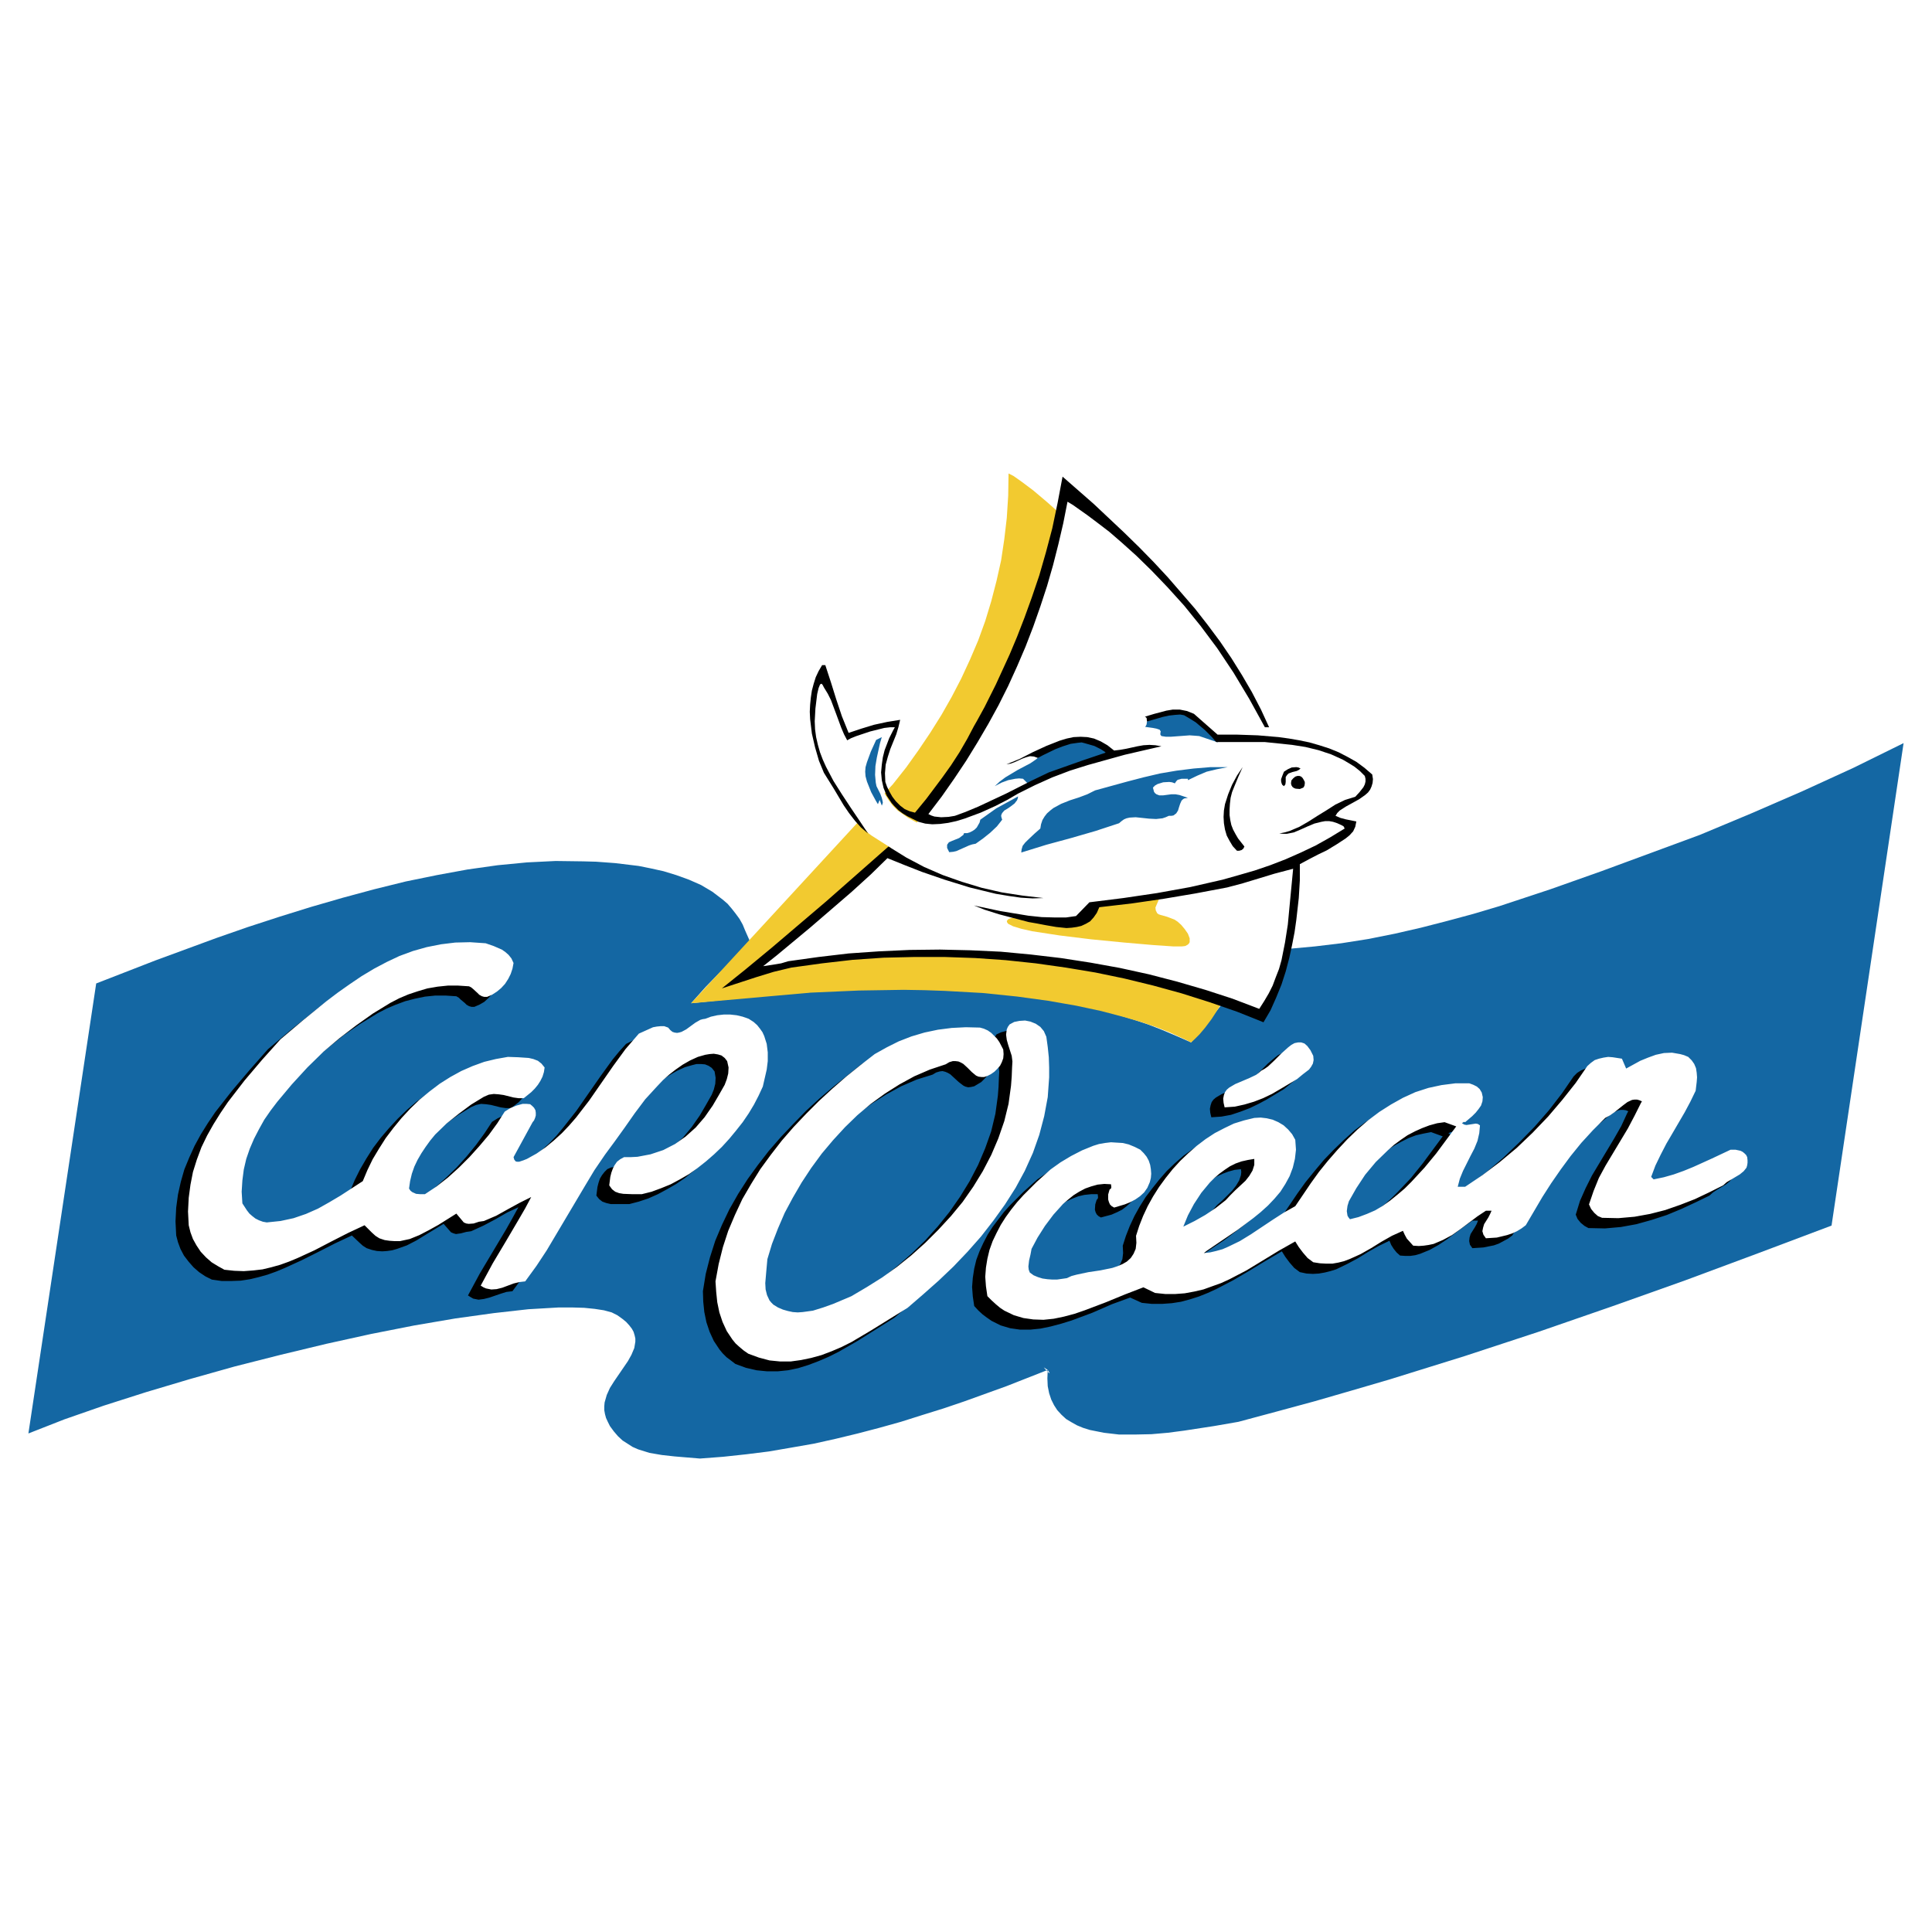
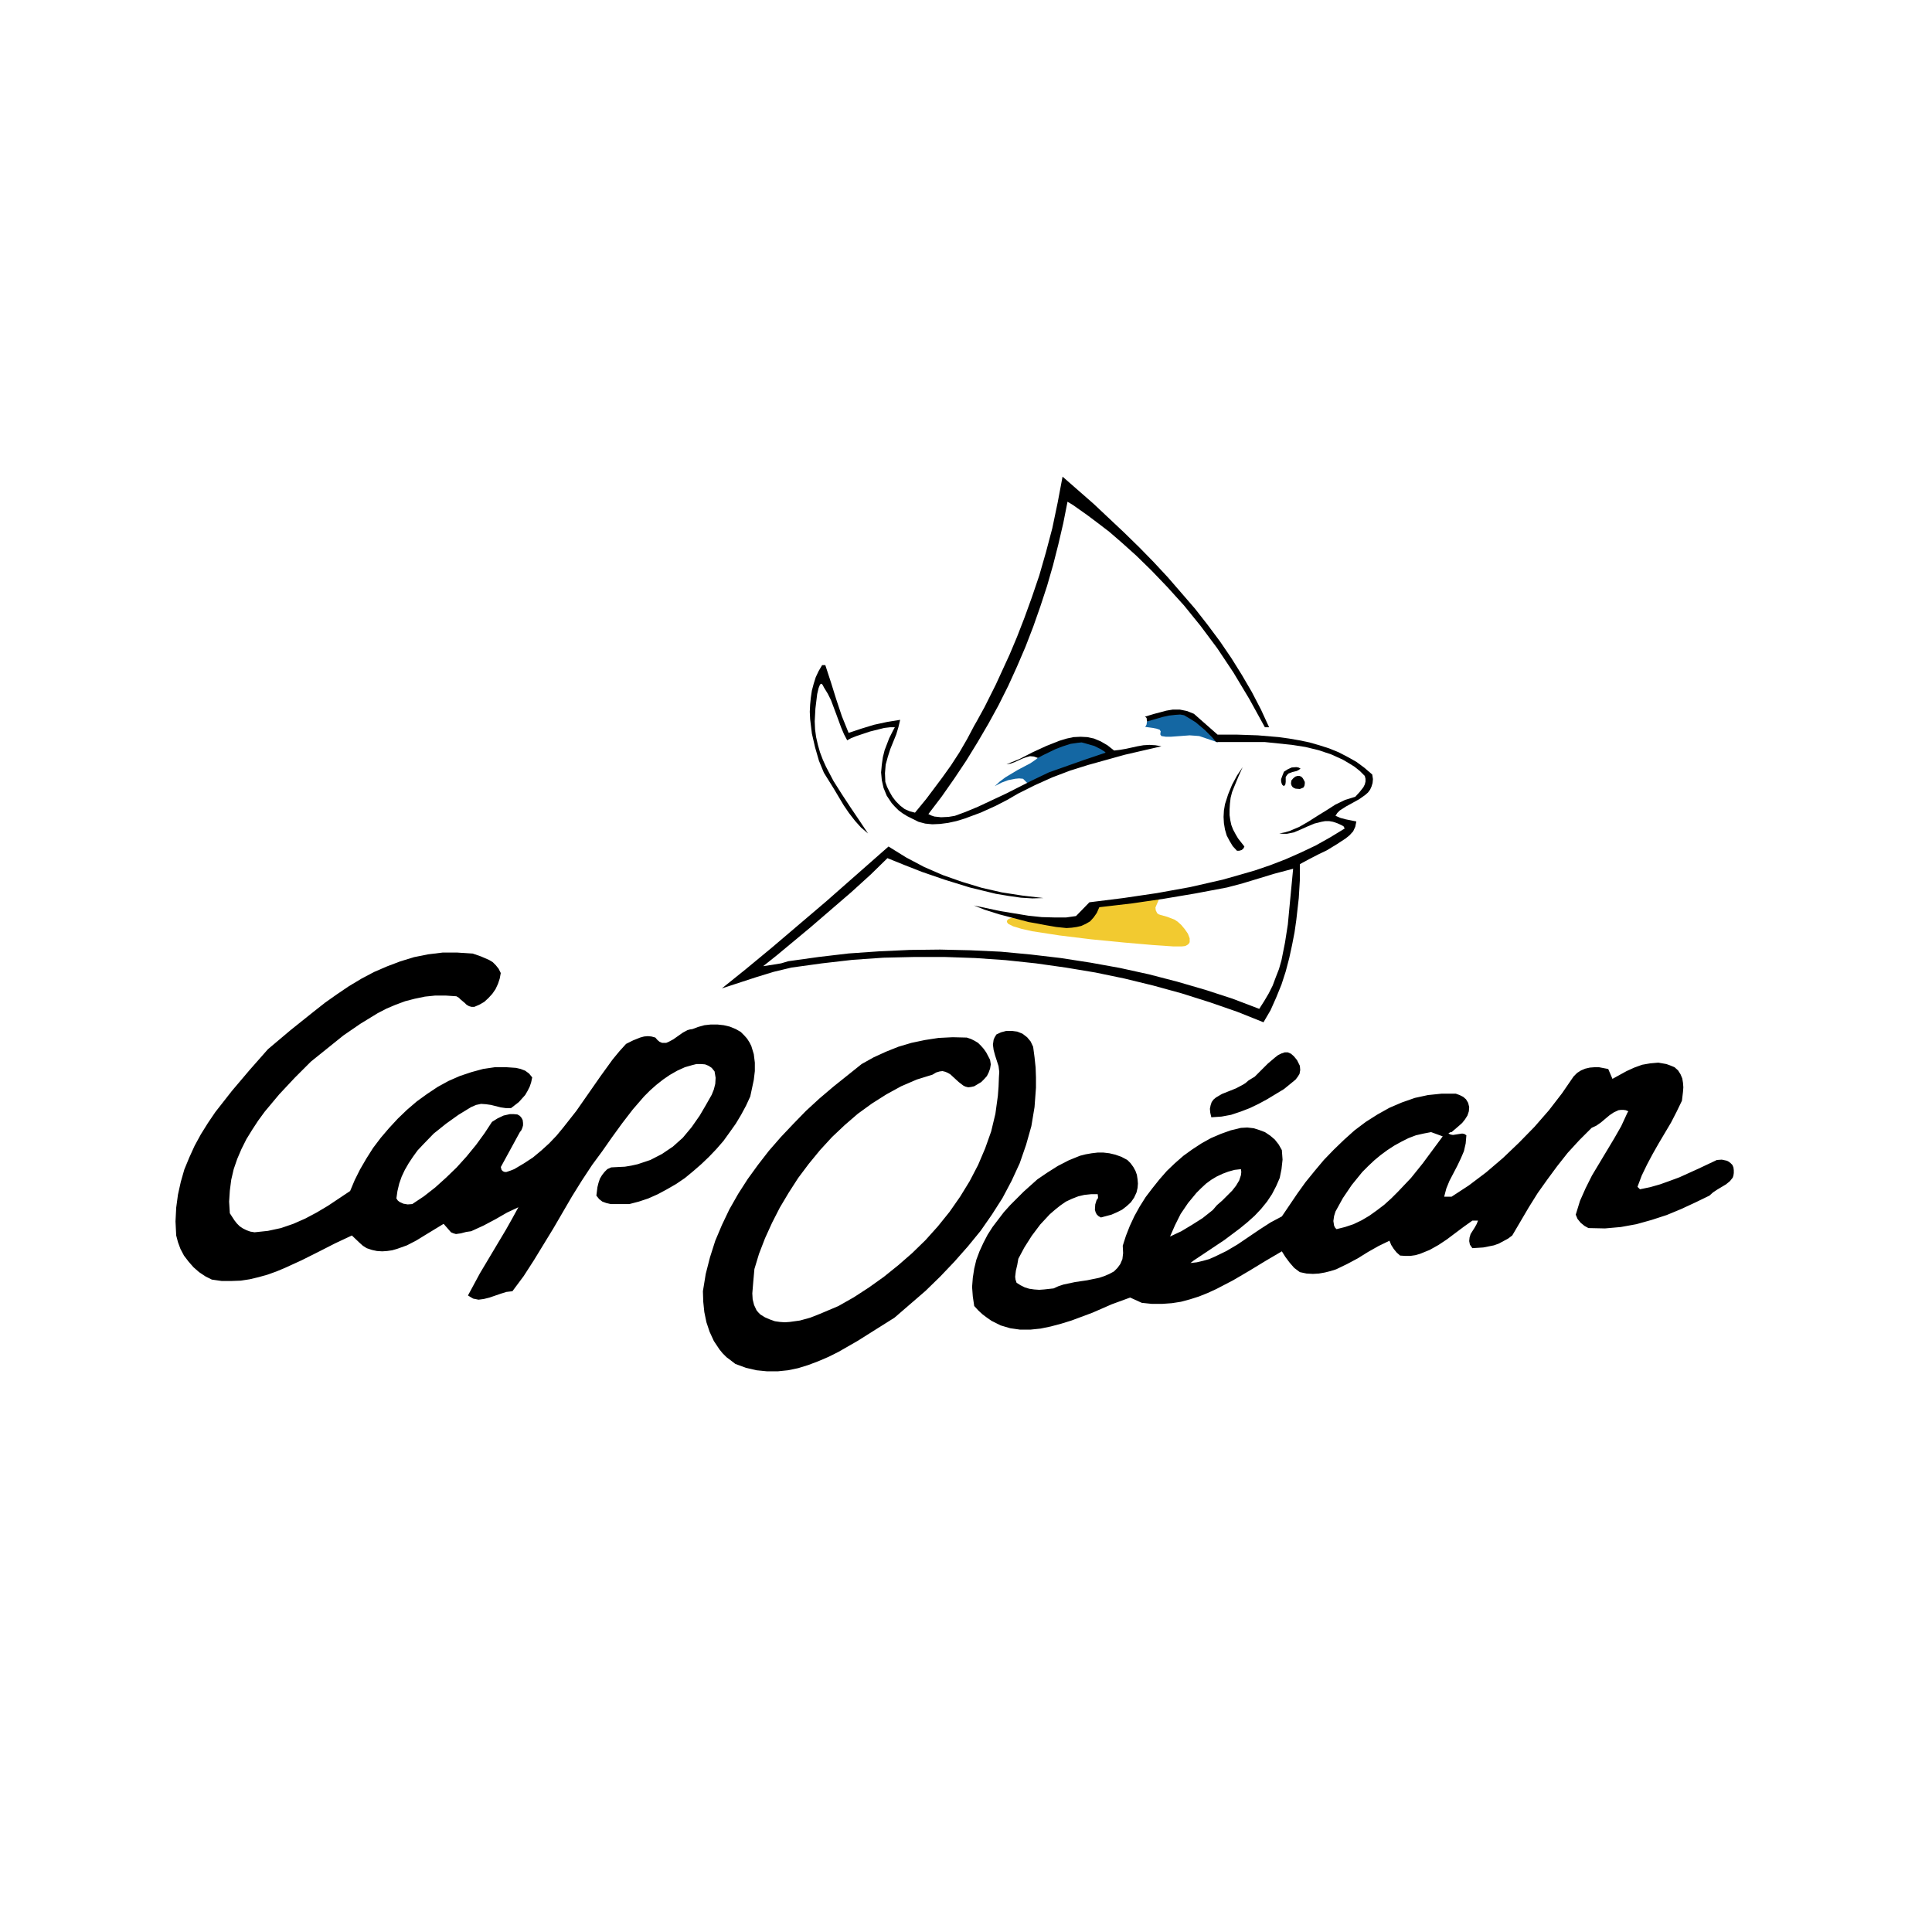
<svg xmlns="http://www.w3.org/2000/svg" width="2500" height="2500" viewBox="0 0 192.756 192.756">
  <g fill-rule="evenodd" clip-rule="evenodd">
    <path fill="#fff" d="M0 0h192.756v192.756H0V0z" />
-     <path fill="#1467a3" d="M182.734 122.277l-7.291 2.746-7.293 2.712-7.326 2.606-7.328 2.536-7.396 2.43-7.469 2.324-3.733 1.092-3.769 1.09-3.77 1.022-3.804 1.021-2.43.422-2.994.458-1.621.211-1.621.142-1.655.035h-1.586l-1.513-.177-1.41-.281-.67-.211-.598-.247-.564-.316-.528-.318-.459-.423-.422-.458-.318-.492-.281-.563-.211-.634-.141-.704-.035-.776.035-.844-.318-.211-.07-.035.248.281.281.281h.035v-.035l-.176-.281-4.121 1.62-4.193 1.513-2.078.705-2.149.669-2.114.669-2.148.599-2.149.563-2.184.528-2.219.493-2.22.388-2.254.387-2.254.282-2.29.246-2.325.177-2.536-.212-1.268-.141-1.233-.211-1.128-.352-.563-.247-.493-.317-.493-.316-.458-.423-.423-.493-.388-.529-.211-.422-.177-.387-.105-.388-.07-.388v-.386l.035-.388.211-.739.317-.704.423-.669.916-1.338.458-.67.352-.633.282-.67.106-.634v-.316l-.071-.317-.106-.352-.176-.317-.246-.318-.317-.351-.388-.317-.493-.352-.564-.283-.775-.21-.916-.141-1.056-.106-1.198-.035h-1.338l-3.03.176-3.452.388-3.805.528-4.121.703-4.297.846-4.475.986-4.544 1.092-4.579 1.161-4.509 1.269-4.368 1.302-4.192 1.338-3.945 1.373-3.594 1.409 6.764-44.897 5.883-2.288 6.129-2.254 3.135-1.092 3.135-1.021 3.171-.986 3.17-.916 3.135-.845 3.136-.775 3.099-.633 3.065-.563 2.994-.423 2.924-.282 2.853-.141 2.748.036 1.304.035 1.901.141 2.326.281 1.232.247 1.269.281 1.268.388 1.268.458 1.198.528 1.127.669 1.021.775.494.422.422.493.388.493.387.528.317.564.247.598.529 1.197-3.101 3.028-1.373 1.41-1.444 1.62 6.446-.67 3.205-.281 3.241-.212 3.206-.176 3.205-.141h3.206l3.205.071 3.136.175 3.134.283 3.1.421 3.065.565 2.994.703 2.959.881 1.48.493 1.443.564 1.411.598 1.443.634 2.994-3.697h.635l.67.07.668.176.599.176.987.352.351.176.951-1.761.741-1.654.599-1.585.492-1.585 2.678-.246 2.643-.317 2.676-.422 2.642-.529 2.608-.598 2.605-.67 2.607-.703 2.608-.775 5.107-1.691 5.073-1.796 9.828-3.626 5.142-2.149 5.108-2.218 5.074-2.324 5.002-2.465-7.188 48.136z" />
    <path d="M49.962 97.076l-.105.563-.176.528-.246.527-.317.458-.387.423-.422.387-.493.281-.493.211h-.281l-.247-.07-.246-.141-.176-.176-.422-.352-.176-.176-.247-.142-1.056-.07h-1.056l-1.021.105-1.021.212-.95.246-.951.352-.915.388-.88.457-1.725 1.056-1.69 1.162-1.619 1.303-1.619 1.302-1.619 1.619-1.549 1.654-1.443 1.725-.669.915-.598.916-.563.915-.493.985-.422.985-.352 1.021-.246 1.057-.141 1.091-.071 1.091.071 1.162.457.704.247.316.282.281.316.212.353.176.387.141.423.07 1.337-.141 1.303-.281 1.232-.423 1.197-.528 1.126-.598 1.126-.669 2.217-1.479.458-1.091.528-1.057.634-1.091.669-1.056.774-1.021.81-.949.88-.951.915-.88.986-.845 1.021-.739 1.056-.704 1.091-.598 1.126-.493 1.162-.388 1.162-.316 1.196-.176h1.057l1.021.07.458.105.458.176.387.282.317.387-.105.493-.141.422-.211.423-.246.422-.317.353-.317.352-.774.599h-.527l-.493-.07-.986-.247-.493-.07-.492-.035-.493.105-.493.212-1.267.774-1.232.88-1.232.985-1.091 1.127-.528.562-.458.634-.422.634-.387.668-.316.669-.247.704-.176.739-.106.739.141.211.176.141.387.176.422.071.458-.035 1.162-.774 1.126-.881 1.091-.984 1.056-1.021.986-1.091.95-1.161.845-1.162.739-1.127.563-.352.599-.281.633-.141h.352l.387.035.247.141.176.211.105.211.035.282v.246l-.07.246-.105.247-.141.176-1.901 3.484.07.281.141.142.176.07h.176l.422-.142.353-.141.95-.562.916-.599.845-.704.774-.704.739-.774.669-.81 1.302-1.654 2.429-3.484 1.197-1.654.668-.81.669-.739.704-.352.704-.282.387-.105.387-.035.352.035.387.105.211.246.211.177.247.105h.422l.247-.105.458-.247.95-.668.458-.246.246-.071.247-.035.563-.211.634-.176.634-.07h.668l.633.07.599.141.599.246.493.282.352.352.281.316.247.388.176.352.246.81.105.845v.845l-.105.881-.352 1.654-.422.914-.493.916-.528.88-.599.845-.634.88-.704.81-.739.774-.774.739-.81.704-.81.669-.88.598-.915.528-.916.493-.95.422-.95.316-.95.247H60.944l-.458-.106-.387-.141-.317-.246-.282-.352.106-.846.105-.422.141-.422.211-.353.247-.316.281-.282.387-.176.669-.035.704-.035.634-.105.634-.141 1.267-.423 1.162-.599 1.091-.738.985-.881.88-1.056.81-1.161.598-1.021.599-1.056.211-.527.141-.563.035-.599-.105-.634-.281-.352-.317-.211-.352-.141-.422-.035h-.422l-.422.105-.739.211-.774.352-.739.423-.669.458-.669.527-.634.563-.598.599-1.126 1.302-1.056 1.373-1.021 1.407-.986 1.408-.986 1.338-1.021 1.549-.986 1.584-1.865 3.203-1.936 3.168-1.021 1.584-1.126 1.513-.599.071-.563.176-1.126.387-.563.141-.528.07-.528-.105-.246-.141-.282-.176 1.197-2.218 1.302-2.183 1.302-2.182.634-1.127.598-1.091-1.126.528-1.161.668-1.197.634-1.232.563-.493.07-.528.141-.493.07-.247-.07-.246-.103-.739-.845-1.795 1.091-.916.563-.951.493-.985.352-.493.141-.493.07-.493.035-.527-.035-.493-.105-.528-.176-.387-.246-.352-.317-.739-.704-1.654.775-1.654.844-1.689.846-1.689.773-.845.353-.88.316-.88.247-.879.211-.916.141-.95.035h-.95l-.986-.141-.633-.316-.634-.423-.563-.493-.492-.562-.458-.599-.352-.669-.247-.669-.176-.669-.07-1.407.07-1.373.176-1.302.282-1.268.352-1.232.493-1.196.528-1.161.633-1.162.704-1.126.739-1.091 1.654-2.112 1.76-2.077 1.83-2.076 2.253-1.9 2.288-1.831 1.162-.915 1.197-.845 1.197-.81 1.232-.739 1.267-.669 1.302-.562 1.302-.493 1.373-.422 1.408-.282 1.443-.176h1.478l1.549.105.81.282.81.352.352.211.317.317.281.352.208.42zm79.726 9.258l.035.422-.07.388-.176.281-.213.282-.598.492-.562.457-1.689 1.021-.846.457-.879.423-.916.352-.951.317-.949.176-1.021.07-.105-.457-.035-.388.07-.353.105-.316.176-.246.248-.211.598-.353 1.408-.563.668-.352.281-.176.283-.246.281-.177.352-.211.633-.634.67-.668.703-.599.316-.247.354-.176.316-.105h.316l.316.141.281.246.318.388.282.565zm-26.612-1.9l.141 1.056.107 1.021.035.985v1.021l-.143 1.937-.316 1.9-.527 1.866-.633 1.83-.811 1.76-.914 1.725-1.057 1.654-1.127 1.619-1.267 1.549-1.337 1.514-1.408 1.479-1.479 1.442-1.549 1.338-1.549 1.337-3.695 2.324-1.901 1.091-.985.492-.985.423-1.021.387-1.021.317-1.021.211-1.021.105h-1.056l-1.057-.105-1.056-.246-1.056-.388-.458-.352-.422-.317-.388-.387-.316-.387-.563-.845-.422-.916-.317-.95-.211-1.021-.105-1.021-.035-1.056.281-1.725.423-1.654.527-1.654.669-1.584.739-1.549.88-1.548.95-1.479 1.021-1.408 1.091-1.408 1.196-1.373 1.232-1.302 1.267-1.303 1.338-1.231 1.408-1.197 1.408-1.126 1.408-1.126 1.197-.669 1.232-.563 1.232-.492 1.302-.388 1.337-.282 1.373-.211 1.408-.07 1.408.035.423.141.352.177.352.211.281.281.281.317.248.352.387.739.07.458-.07.422-.141.387-.176.353-.283.317-.281.281-.352.211-.352.211-.317.07-.279.033-.281-.07-.211-.105-.458-.352-.422-.388-.422-.387-.246-.142-.247-.105-.282-.07-.281.035-.352.105-.352.212-1.584.493-1.549.668-1.479.81-1.443.915-1.408 1.021-1.303 1.126-1.267 1.196-1.197 1.303-1.126 1.373-1.056 1.408-.951 1.478-.88 1.479-.774 1.514-.704 1.549-.598 1.549-.458 1.513-.105 1.162-.105 1.268.035.598.141.563.246.528.176.211.211.211.457.281.493.212.493.176.493.07.493.035.493-.035 1.021-.141 1.021-.282.985-.387 1.83-.774 1.549-.88 1.514-.985 1.479-1.056 1.443-1.162 1.372-1.196 1.338-1.303 1.232-1.373 1.162-1.442 1.056-1.514.951-1.549.844-1.619.703-1.654.6-1.689.422-1.76.246-1.795.07-.916.035-.915.035-.563-.07-.562-.352-1.092-.141-.527-.07-.528.07-.493.105-.246.176-.281.457-.211.529-.141h.562l.527.07.529.211.457.352.352.423.247.526zm63.992 2.041l.352.316.246.388.176.422.07.423.035.457-.035.458-.105.88-.527 1.091-.562 1.092-1.232 2.076-.6 1.056-.562 1.057-.527 1.091-.424 1.126.248.247 1.02-.212.986-.281.984-.352.951-.353 1.865-.845 1.865-.88.494-.035.492.105.211.106.176.141.176.176.105.246.035.281v.282l-.035.246-.07.212-.281.352-.387.316-.881.528-.422.281-.352.317-1.373.668-1.443.669-1.443.599-1.514.492-1.514.423-1.549.282-1.584.141-1.654-.035-.387-.212-.387-.316-.316-.388-.176-.422.422-1.373.562-1.267.635-1.268.738-1.231 1.479-2.464.703-1.232.6-1.302.105-.177-.246-.105-.246-.035h-.248l-.246.035-.457.212-.422.281-.881.739-.457.316-.457.211-1.232 1.232-1.162 1.267-1.055 1.338-.986 1.338-.951 1.337-.879 1.408-1.654 2.815-.422.317-.459.246-.457.247-.492.176-1.057.211-1.092.07-.246-.352-.07-.353.035-.352.105-.353.422-.668.176-.317.143-.352h-.564l-.844.599-.846.633-.844.634-.846.563-.879.492-.951.388-.492.141-.494.07h-.492l-.527-.035-.352-.317-.283-.352-.246-.387-.176-.423-1.09.528-1.057.598-1.021.634-1.055.563-1.092.527-.562.177-.564.141-.598.105-.6.035-.633-.035-.668-.141-.564-.423-.457-.527-.422-.563-.352-.563-1.619.951-1.619.985-1.619.95-1.689.88-.846.388-.879.352-.881.281-.916.246-.914.142-.986.07h-.984l-1.021-.105-1.162-.528-1.83.669-1.936.845-2.076.774-1.021.316-1.057.282-1.02.211-1.021.105h-1.02l-.986-.141-.951-.281-.914-.458-.457-.317-.424-.316-.422-.387-.422-.458-.141-.95-.071-.95.071-.915.141-.916.211-.879.316-.846.387-.844.422-.811.494-.773.562-.74.564-.738.633-.704 1.338-1.338 1.373-1.231.984-.669 1.057-.669 1.092-.563 1.125-.457.564-.142.598-.105.598-.07h.564l.598.07.598.141.6.212.598.316.316.317.283.387.211.387.141.388.07.458.035.422-.035.423-.105.457-.246.528-.318.457-.422.388-.457.352-.492.247-.564.246-1.055.281-.248-.141-.176-.176-.105-.211-.07-.247.035-.527.141-.458.105-.105.035-.141-.035-.316h-.668l-.668.07-.6.141-.633.246-.6.281-.562.388-.527.422-.529.458-.949 1.021-.846 1.126-.738 1.162-.6 1.126-.105.599-.141.599-.07.599.035.281.105.316.389.246.422.212.457.141.492.07.494.035.492-.035.951-.105.457-.211.527-.176 1.162-.247 1.197-.176 1.195-.246.529-.176.492-.212.457-.246.354-.353.281-.387.211-.493.07-.598-.035-.739.316-.986.387-.985.459-.985.527-.95.598-.95.67-.88.703-.88.74-.846.809-.773.846-.739.879-.634.916-.599.949-.528.986-.422.984-.352 1.021-.247.633-.035.635.071.562.176.564.211.527.352.457.388.387.492.318.563.07.95-.105.95-.178.881-.352.809-.422.811-.492.738-.6.739-.633.669-.705.634-.773.634-1.549 1.161-3.062 2.042-.316.246.633-.07.6-.141.633-.177.562-.246 1.162-.563 1.127-.668 2.182-1.479 1.092-.704 1.127-.599 1.549-2.288.809-1.126.916-1.127.914-1.091.986-1.021 1.02-.985 1.057-.95 1.127-.846 1.16-.738 1.197-.669 1.232-.528 1.303-.457 1.303-.282 1.371-.141h1.408l.387.141.354.177.281.246.211.352.105.423-.035.422-.141.423-.246.387-.281.353-.354.316-.703.599h-.07l-.105.035-.141.105.246.105.211.035.457-.07.459-.07.211.035.211.141-.07.81-.176.774-.316.739-.354.739-.773 1.479-.316.774-.211.81h.738l1.725-1.127 1.725-1.302 1.689-1.443 1.584-1.514 1.549-1.584 1.443-1.654 1.303-1.689 1.16-1.689.354-.353.387-.246.422-.176.459-.105.457-.035h.457l.916.176.422.985 1.408-.774.773-.352.775-.281.809-.141.811-.071.809.142.387.141.42.173zm-24.287 6.476l-.74.141-.773.176-.74.281-.703.353-.705.388-.703.457-.668.493-.635.527-.598.563-.598.599-1.057 1.302-.881 1.303-.738 1.338-.141.457-.07.493.07.457.105.212.141.141.844-.211.846-.282.809-.387.775-.458.738-.527.74-.563.703-.634.67-.669 1.301-1.372 1.162-1.443 2.006-2.711-1.16-.424zm-26.047 10.418l1.125-.527 1.057-.634 1.057-.669 1.02-.809.424-.493.527-.458.986-.985.387-.493.316-.527.176-.528.035-.316-.035-.282-.633.07-.635.177-.562.211-.598.281-.529.317-.527.387-.492.458-.459.457-.844 1.021-.74 1.092-.562 1.126-.494 1.124z" />
-     <path fill="#fff" d="M131.023 105.34l.036.423-.071.351-.177.318-.211.281-.598.458-.6.493-1.656.986-.846.493-.879.422-.916.353-.951.281-.951.211-1.021.071-.106-.458-.035-.422.07-.353.106-.281.176-.246.246-.212.599-.352 1.408-.598.67-.318.282-.211.246-.211.318-.176.352-.247.634-.598.668-.669.705-.634.317-.247.318-.176.352-.07h.318l.317.105.281.247.316.422.283.564zM51.236 96.079l-.106.564-.176.527-.246.493-.318.493-.388.423-.422.352-.494.317-.493.211h-.281l-.247-.07-.247-.141-.176-.176-.422-.387-.212-.176-.211-.106-1.092-.071h-1.022l-1.021.106-1.022.176-.951.282-.951.317-.916.388-.881.457-1.726 1.056-1.691 1.198-1.655 1.267-1.585 1.338-1.62 1.585-1.55 1.69-1.445 1.726-.669.88-.634.916-.529.95-.493.951-.423.986-.352 1.021-.246 1.057-.141 1.091-.071 1.126.071 1.163.458.705.246.316.282.246.317.247.352.176.388.142.387.07 1.374-.142 1.304-.281 1.232-.423 1.198-.528 1.127-.634 1.128-.669 2.219-1.443.458-1.092.528-1.092.634-1.056.67-1.056.775-1.022.81-.986.881-.95.916-.881.986-.81 1.021-.774 1.057-.669 1.092-.599 1.127-.493 1.163-.423 1.162-.281 1.198-.212 1.021.035 1.057.071.458.106.458.176.353.281.316.388-.07.458-.141.458-.211.422-.247.388-.317.387-.352.352-.74.598h-.528l-.493-.07-.987-.247-.493-.069-.493-.036-.493.07-.493.212-1.269.774-1.233.916-1.233.986-1.126 1.091-.494.599-.458.634-.422.634-.388.669-.317.668-.247.706-.176.739-.105.739.141.211.175.142.388.175.423.036h.458l1.162-.775 1.127-.881 1.092-.986 1.058-1.056.985-1.092.952-1.126.845-1.163.74-1.161.563-.352.599-.247.634-.176h.352l.388.035.212.176.176.177.14.246.036.246v.282l-.071.246-.105.247-.141.176-1.902 3.486.07.246.141.177.14.035h.212l.423-.14.352-.142.951-.528.916-.634.81-.669.811-.739.704-.74.704-.81 1.304-1.69 2.395-3.451 1.233-1.69.669-.775.67-.775.704-.316.705-.318.387-.07.353-.035h.387l.388.14.211.248.211.175.212.071.246.035.211-.035.247-.071.458-.246.916-.669.494-.282.246-.07.246-.035.564-.211.634-.142.634-.07h.67l.634.07.598.142.599.211.493.317.353.316.281.353.247.351.177.388.246.775.105.845v.88l-.105.845-.388 1.69-.423.915-.457.881-.529.881-.599.88-.669.845-.669.81-.74.81-.775.739-.81.705-.846.668-.845.6-.916.528-.916.492-.951.388-.951.351-.986.248h-.881l-.951-.036-.423-.07-.388-.142-.317-.246-.281-.387.106-.845.105-.423.141-.387.176-.352.247-.352.317-.247.387-.211h.67l.669-.035 1.303-.247 1.268-.422 1.163-.598 1.057-.741 1.021-.915.881-1.021.81-1.162.599-1.022.599-1.055.211-.564.141-.563.035-.599-.141-.634-.246-.317-.317-.246-.353-.106-.423-.07-.422.035-.423.07-.739.211-.775.353-.74.423-.705.492-.634.493-.634.564-.599.633-1.162 1.268-1.057 1.409-.986 1.408-.987 1.373-.986 1.338-1.057 1.55-.951 1.585-1.902 3.204-1.902 3.204-1.022 1.55-1.127 1.549-.599.071-.563.141-1.128.422-.563.14-.529.036-.528-.106-.246-.106-.283-.175 1.198-2.219 1.303-2.183 1.304-2.218.634-1.092.599-1.126-1.127.562-1.162.634-1.199.669-1.232.528-.494.072-.528.175-.493.036-.247-.036-.246-.105-.74-.881-1.797 1.127-.951.528-.951.494-.951.386-.493.106-.493.106h-.494l-.528-.035-.493-.071-.528-.176-.388-.246-.352-.318-.74-.739-1.656.775-1.655.845-1.691.88-1.691.776-.845.351-.881.318-.881.246-.881.211-.915.105-.951.071-.951-.035-.987-.106-.634-.352-.634-.388-.564-.493-.528-.563-.423-.633-.352-.635-.247-.669-.175-.704-.071-1.373.071-1.373.175-1.304.247-1.267.387-1.233.459-1.232.563-1.162.634-1.126.705-1.128.74-1.091 1.655-2.148 1.761-2.077 1.832-2.042 2.255-1.903 2.289-1.866 1.163-.88 1.198-.846 1.197-.809 1.233-.739 1.268-.67 1.268-.598 1.339-.494 1.374-.387 1.409-.282 1.444-.176 1.48-.035 1.55.106.81.282.81.352.352.246.318.282.281.352.212.458zM104.393 103.438l.14 1.021.106 1.021.035 1.022v.986l-.141 1.972-.353 1.901-.492 1.867-.635 1.795-.811 1.796-.916 1.691-1.056 1.655-1.163 1.619-1.232 1.585-1.338 1.514-1.41 1.479-1.479 1.409-1.55 1.374-1.55 1.337-3.699 2.289-1.902 1.126-.987.494-.986.422-1.021.388-1.022.281-1.021.211-1.022.141h-1.056l-1.057-.105-1.058-.282-1.056-.387-.458-.317-.423-.352-.387-.352-.317-.388-.564-.844-.423-.916-.317-.952-.211-1.02-.105-1.022-.071-1.056.317-1.726.423-1.689.528-1.62.669-1.585.74-1.584.881-1.515.916-1.478 1.057-1.445 1.091-1.408 1.163-1.338 1.268-1.338 1.268-1.267 1.339-1.233 1.373-1.197 1.445-1.162 1.409-1.092 1.197-.669 1.198-.599 1.269-.493 1.303-.387 1.339-.282 1.373-.176 1.409-.071 1.41.035.386.107.389.176.351.246.282.282.283.281.246.353.387.739.035.458-.035.423-.141.387-.176.352-.281.317-.283.282-.352.246-.351.177-.319.105h-.281l-.281-.035-.246-.106-.424-.352-.422-.423-.423-.388-.247-.14-.246-.106-.282-.035h-.282l-.352.106-.353.211-1.585.528-1.55.67-1.479.809-1.445.915-1.409 1.022-1.338 1.127-1.233 1.197-1.198 1.303-1.127 1.338-1.057 1.443-.951 1.444-.881 1.515-.81 1.514-.669 1.55-.599 1.548-.458 1.515-.105 1.162-.106 1.233.035.633.141.564.247.528.176.211.211.211.458.282.493.211.493.141.493.105.493.035.493-.035 1.022-.14 1.022-.317.986-.352 1.832-.775 1.55-.916 1.515-.95 1.479-1.057 1.445-1.162 1.373-1.232 1.304-1.303 1.268-1.374 1.162-1.408 1.057-1.514.951-1.55.845-1.62.706-1.654.597-1.726.424-1.725.246-1.796.07-.915.036-.916.035-.599-.071-.563-.351-1.092-.141-.492-.07-.528.07-.529.106-.247.176-.246.457-.246.529-.106.562-.036.53.106.527.212.459.316.352.423.248.563zM168.434 105.445l.352.353.246.352.178.423.07.458.035.458-.035.457-.105.881-.529 1.092-.564 1.056-1.232 2.113-.598 1.021-.564 1.091-.529 1.092-.422 1.127.246.247 1.021-.212.986-.281.986-.353.951-.388 1.867-.845 1.867-.88h.494l.492.105.211.105.176.141.178.176.105.212.035.317v.246l-.035.246-.07.246-.283.353-.387.317-.881.527-.422.247-.354.316-1.408.705-1.41.669-1.443.563-1.516.528-1.514.387-1.551.281-1.619.142-1.621-.035-.422-.177-.354-.316-.316-.388-.211-.457.457-1.339.529-1.303.668-1.232.74-1.232 1.48-2.465.668-1.268.635-1.268.105-.176-.246-.106-.246-.07h-.248l-.246.035-.457.212-.424.316-.881.704-.457.317-.459.246-1.232 1.232-1.162 1.269-1.057 1.303-.986 1.338-.951 1.373-.881 1.374-1.656 2.816-.422.317-.459.281-.457.211-.529.177-1.021.246-1.092.07-.246-.352-.105-.353.07-.353.105-.352.422-.669.178-.353.141-.316h-.564l-.846.562-.846.635-.844.634-.846.599-.916.492-.916.388-.494.105-.492.071-.494.035-.562-.035-.316-.353-.318-.353-.211-.387-.176-.388-1.092.493-1.057.599-1.021.634-1.059.599-1.092.493-.562.211-.564.141-.598.105h-.6l-.635-.035-.668-.105-.564-.422-.457-.529-.424-.562-.352-.563-1.621.915-1.619.986-1.621.985-1.691.881-.846.388-.879.316-.881.317-.916.211-.951.176-.951.071h-.986l-1.021-.106-1.164-.563-1.83.705-1.973.81-2.043.774-1.023.353-1.057.281-1.021.212-1.021.105-1.021-.035-.986-.141-.951-.282-.951-.458-.422-.281-.422-.353-.424-.387-.422-.423-.143-.986-.07-.95.07-.916.143-.88.211-.881.316-.88.389-.811.422-.81.492-.774.564-.774.564-.705.633-.704 1.34-1.338 1.373-1.232.986-.704 1.057-.634 1.092-.563 1.127-.458.564-.176.6-.105.598-.071.564.035.598.036.6.141.6.246.562.282.352.352.283.353.211.388.141.422.07.423.035.458-.035.422-.105.423-.246.563-.318.458-.422.387-.457.317-.529.281-.527.212-1.059.316-.246-.141-.176-.176-.105-.247-.07-.246v-.493l.141-.493.141-.105.035-.141-.035-.282-.668-.035-.67.07-.635.177-.598.211-.6.316-.564.353-.527.423-.529.457-.951 1.057-.846 1.127-.738 1.162-.6 1.127-.105.563-.141.599-.07.599.035.316.105.282.387.281.424.177.457.141.494.07.492.035h.459l.986-.141.457-.212.529-.141 1.162-.246 1.197-.177 1.197-.246.529-.176.492-.212.424-.246.387-.352.281-.423.213-.493.07-.599-.035-.704.316-.986.387-.986.459-.985.527-.95.6-.951.67-.916.703-.88.74-.81.811-.775.846-.739.881-.669.916-.599.951-.493.951-.458 1.021-.316 1.021-.247.633-.035.6.07.6.142.562.246.529.317.457.422.389.458.316.563.07.986-.105.915-.211.88-.318.846-.422.774-.494.774-.598.705-.635.669-.74.669-.738.599-1.551 1.162-3.064 2.077-.316.246.633-.07.6-.141.633-.176.564-.246 1.162-.563 1.092-.669 2.221-1.479 1.092-.704 1.127-.634 1.549-2.289.811-1.127.881-1.091.951-1.092.986-1.057 1.021-.986 1.057-.915 1.127-.845 1.164-.74 1.197-.669 1.232-.563 1.303-.422 1.305-.282 1.373-.176h1.408l.389.141.352.176.283.247.211.352.105.458-.035.423-.141.422-.248.353-.281.352-.352.353-.705.599-.105-.035-.07.035-.141.105.246.142.211.035.459-.07.457-.071.211.035.213.142-.07.774-.178.774-.316.774-.387.74-.74 1.479-.316.774-.213.811h.74l1.727-1.162 1.727-1.303 1.689-1.409 1.586-1.514 1.551-1.62 1.408-1.655 1.338-1.69 1.164-1.689.352-.317.387-.281.424-.141.457-.106.459-.07.457.035.916.142.422.985 1.41-.774.775-.317.773-.281.811-.176.811-.035.811.141.387.105.416.175zm-24.307 6.515l-.74.105-.773.212-.74.281-.705.316-.74.388-.668.458-.67.493-.635.563-1.197 1.162-1.057 1.268-.881 1.338-.74 1.303-.141.458-.07.528.07.457.105.177.141.176.846-.211.846-.317.811-.352.775-.458.74-.528.738-.599.705-.599.67-.669 1.303-1.409 1.162-1.408 2.008-2.711-1.163-.422zm-26.068 10.423l1.129-.563 1.057-.599 1.057-.704.986-.774.457-.493.494-.493 1.021-.95.387-.493.316-.528.178-.563V115.625l-.635.105-.635.142-.598.211-.564.281-.527.353-.529.388-.492.422-.459.458-.846 1.021-.738 1.126-.6 1.127-.459 1.124z" />
-     <path fill="#f2ca30" d="M89.068 78.261l1.339-1.69 1.233-1.726 1.163-1.725 1.127-1.796 1.021-1.796.951-1.831.881-1.902.811-1.901.703-1.936.599-1.973.53-2.042.457-2.043.316-2.112.248-2.113.141-2.218.035-2.219.492.247.846.598 1.127.846 1.375 1.161 1.584 1.409 1.726 1.62 1.832 1.831 1.903 2.042 1.937 2.148 1.867 2.324 1.833 2.43.878 1.232.846 1.233.776 1.303.775 1.268.67 1.302.633 1.303.599 1.303.492 1.303.424 1.303.352 1.303.424 1.795.316 1.762.246 1.654.176 1.62.141 1.549.035 1.479v1.374l-.071 1.373-.105 1.268-.141 1.197-.211 1.162-.211 1.056-.564 2.008-.635 1.761-.668 1.513-.74 1.268-.705 1.092-.633.844-.564.669-.457.458-.389.353-.563-.281-1.621-.741-1.267-.493-1.551-.527-1.832-.528-2.148-.564-2.465-.528-2.819-.493-3.099-.423-3.418-.352-3.804-.212-2.008-.07-2.078-.035-4.474.07-4.826.212-11.906 1.057 20.113-21.833z" />
    <path fill="#fff" d="M126.76 74.105l-1.127-2.429-1.268-2.395-1.375-2.288-1.373-2.113-1.338-1.937-1.267-1.69-1.094-1.373-.916-1.092-1.232-1.338-1.584-1.55-1.762-1.619-1.797-1.585-3.065-2.641-1.267-1.056-.67 2.676-.811 2.993-1.197 3.838-1.551 4.437-.916 2.36-1.021 2.465-1.092 2.464-1.232 2.5-1.304 2.465-1.409 2.465-.669.951-.845 1.092-.987 1.162-1.127 1.197-.845-.458-1.057-.739-.494-.493-.422-.563-.353-.564-.246-.493-.07-.458v-.493l.07-1.232.106-.634.14-.705.423-1.302.564-1.373-4.615.563-2.642-6.761-1.057 4.261-.14.845v.845l.14.88.212.915.317.881.352.88.881 1.691.88 1.479.846 1.197.81 1.056.599.881.528.704.282.282.282.211 1.938 1.233-2.572 2.358-2.607 2.325-2.607 2.218-2.395 2.007-3.769 3.064-1.48 1.162.564-.176 1.585-.458 2.536-.563 1.585-.317 1.762-.317 1.937-.282 2.114-.246 2.254-.212 2.431-.141 2.501-.035 2.642.035 2.712.141 2.818.282 2.854.352 2.678.423 2.535.423 2.361.457 4.262.986 3.558.951 2.817.845 2.08.704 1.689.669.178-.141.387-.493.562-.88.283-.634.317-.775.316-.915.319-1.057.246-1.232.246-1.443.176-1.585.142-1.831.07-2.007-.035-2.254.844-.352.916-.493 1.867-1.162 1.516-1.022.598-.457-2.747-.916.528-.211.564-.282.668-.387.705-.493.741-.634.632-.775.284-.422.246-.458.07-.176v-.211l-.106-.388-.281-.352-.459-.352-.562-.317-.67-.282-1.551-.528-1.725-.458-1.691-.352-2.572-.423z" />
-     <path fill="#1467a3" d="M122.498 76.536l-1.092.211-1.021.246-.916.388-.951.457v-.141h-.635l-.387.106-.141.141-.14.211-.283-.105-.282-.035-.599.035-.563.176-.246.141-.213.211.108.422.105.141.141.106.281.106h.387l.81-.106h.424l.387.07.846.282-.211.035-.176.036-.143.105-.105.106-.141.317-.105.317-.106.352-.176.281-.14.106-.141.105-.213.036h-.246l-.316.141-.319.106-.632.07-.705-.035-.67-.071-.668-.07-.6.035-.316.071-.248.105-.246.176-.247.211-2.359.775-2.432.704-2.464.669-2.502.775.035-.317.105-.352.246-.317.284-.281.632-.599.6-.528.07-.423.141-.423.211-.352.248-.317.316-.281.317-.247.775-.422.881-.352.881-.282.846-.317.775-.388 3.205-.88 1.619-.422 1.656-.388 1.657-.281 1.691-.211 1.689-.141h1.727zM99.391 80.655l2.183-1.197-.035.212-.07.176-.248.317-.317.246-.351.246-.354.212-.211.246-.07.141-.035.141.035.176.07.211-.527.669-.67.634-.705.563-.74.529-.351.07-.318.106-.634.282-.634.281-.317.07-.387.036-.211-.422V84.282l.175-.246.317-.14.705-.283.282-.211.141-.105.07-.176h.317l.247-.071.281-.141.211-.141.213-.211.141-.246.14-.247.071-.282 1.586-1.127zM87.977 73.542l-.177.599-.317 1.444-.141.845-.035.881.07.774.071.352.141.282.246.493.142.387.07.282.035.211-.07.212-.035.07-.212-.563-.176.422-.212-.352-.458-.845-.422-1.057-.141-.528-.035-.458.035-.457.141-.494.387-1.056.529-1.162.564-.282z" />
    <path fill="#f2ca30" d="M102.455 91.607l-.283-.036-.668-.035h-.354l-.316.071-.246.105-.141.176.035.141.106.141.492.247.811.246 1.091.247 2.748.422 3.17.388 3.241.316 2.853.247 2.045.141h.879l.318-.035.211-.106.141-.106.105-.176v-.387l-.175-.458-.317-.458-.353-.422-.352-.317-.316-.211-.741-.282-.634-.176-.211-.071-.141-.105-.141-.282-.035-.282.071-.175.246-.564.07-.317-.07-.035h-.106l-1.232.176-2.291.282-3.17.316-1.408 1.55-2.643-.035-2.289-.141z" />
    <path fill="#1467a3" d="M102.596 78.367v-.071l-.035-.106-.176-.175-.319-.318-.386-.035-.387.035-.705.141-.67.247-.67.352.494-.458.563-.422 1.234-.74 1.268-.669.564-.387.527-.458 1.411-.704 1.162-.529.527-.175.459-.071h.527l.53.106.527.14.459.177.811.422.527.352.035.071-.105.07-.352.176-1.305.458-2.851.881-1.059.457-1.232.563-1.373.67zM114.432 71.993l-.036.281-.07.142-.07.105.773.106.354.07.316.106.106.176-.035.176v.141l.105.141.459.07h.457l.951-.07.951-.071.495.035.457.036 1.867.633-.317-.422-.881-.916-1.056-1.021-.459-.352-.352-.211-.494-.106-.633.036-.634.14-.67.177-1.127.387-.457.211z" />
    <path d="M122.674 80.761v.563l.07.493.106.494.177.457.246.458.247.422.634.81-.105.212-.178.141-.246.07h-.211l-.424-.458-.316-.527-.281-.529-.176-.599-.106-.634-.035-.634.035-.633.106-.634.316-.986.389-.951.492-.915.565-.845-.424.95-.422 1.021-.211.529-.143.563-.07.599-.035.563z" />
    <path d="M121.336 74.035h4.861l2.713.282 1.338.211 1.303.317 1.269.423 1.162.528.598.352.565.352.527.423.494.493.07.281v.282l-.07.282-.141.281-.388.494-.422.457-1.022.318-.951.457-.881.564-.916.563-.881.563-.916.529-.986.422-.492.141-.529.106.388.035h.352l.705-.141.668-.282.705-.317.67-.281.705-.177.387-.07h.386l.389.07.422.141.459.212.176.105.105.212-1.445.88-1.443.81-1.481.704-1.514.669-1.55.599-1.549.528-1.586.458-1.621.458-3.24.739-3.311.598-3.348.494-3.381.422-1.337 1.374-.987.14h-1.164l-1.267-.035-1.338-.141-2.784-.458-2.642-.563 1.057.423 1.445.457 2.959.775.81.141.916.176 1.022.176 1.021.106.528-.035.494-.071.457-.105.459-.212.422-.246.351-.388.319-.457.246-.564 3.31-.387 3.137-.458 3.135-.528 3.17-.599 1.586-.422 1.513-.458 1.621-.493 1.868-.493-.354 3.698-.176 1.866-.281 1.795-.351 1.761-.249.881-.316.809-.316.845-.389.775-.457.775-.494.774-2.678-1.02-2.711-.881-2.783-.81-2.854-.74-2.888-.633-2.924-.528-2.959-.458-2.994-.352-2.994-.282-3.03-.141-3.029-.07-3.03.035-3.064.141-3.03.211-2.994.352-3.029.423-.705.211-.846.141-.95.141 1.373-1.092 3.347-2.782 4.086-3.521 1.937-1.761 1.656-1.62 1.656.67 1.796.704 2.255.775 2.501.774 1.303.317 1.304.317 1.268.211 1.232.176 1.163.071 1.091-.035-2.113-.247-2.043-.317-2.008-.458-1.972-.598-1.902-.669-1.867-.81-1.797-.951-1.761-1.092-6.2 5.459-5.46 4.647-2.642 2.184-2.325 1.866 3.452-1.127 1.726-.528 1.761-.422 3.065-.423 3.065-.352 3.065-.211 3.064-.071h3.03l3.064.106 3.029.211 2.994.317 2.996.423 2.959.492 2.887.599 2.888.704 2.819.775 2.783.88 2.748.951 2.643 1.057.703-1.198.564-1.268.53-1.302.421-1.303.352-1.338.283-1.303.246-1.267.176-1.233.246-2.183.106-1.761v-1.62l.916-.493.88-.457.881-.423.987-.599.916-.599.386-.316.354-.388.211-.457.105-.529-1.056-.211-.528-.141-.494-.211.176-.282.246-.246.6-.388 1.338-.739.599-.423.281-.246.211-.282.143-.317.105-.352.036-.388-.071-.457-.775-.669-.811-.599-.881-.493-.88-.457-.952-.388-.986-.316-.986-.283-1.022-.211-1.021-.176-1.022-.141-2.078-.176-2.043-.07h-1.972l-2.36-2.078-.705-.281-.705-.141h-.705l-.633.105-1.197.317-1.059.317.108-.035.07.035.105.106.036.352.457-.14 1.091-.318.635-.14.635-.071.492-.035.389.07.598.352.564.352.916.775.703.704.424.493z" />
    <path d="M129.754 76.677l-.176.14-.211.106-.422.105-.388.141-.141.142-.141.21v.494l-.035.246-.14.176-.176-.141-.07-.176-.038-.176v-.212l.143-.386.141-.353.386-.246.387-.176.459-.035.211.035.211.106zM130.037 78.578l-.176.07-.177.071-.422-.035-.176-.071-.141-.106-.107-.175-.035-.177.035-.281.178-.212.211-.176.211-.07h.21l.178.07.141.141.105.176.106.212v.175l-.035.212-.106.176zM103.547 75.62l-.389-.141-.387-.035-.386.105-.389.141-.775.352-.387.142-.422.07 1.303-.528 1.303-.669 1.375-.634 1.337-.528.706-.212.668-.141.705-.035.67.035.667.141.67.282.67.388.668.527.6-.07.6-.105 1.126-.247.598-.105.6-.036.599.036.598.105-3.662.845-3.664 1.021-1.797.564-1.762.669-1.726.775-1.69.844-1.092.635-1.162.598-1.48.669-1.621.599-.81.246-.81.176-.81.106-.775.035-.705-.07-.669-.177-1.127-.563-.458-.282-.423-.316-.352-.353-.317-.352-.494-.739-.316-.775-.176-.775-.071-.775.071-.774.105-.74.176-.704.458-1.197.388-.775.176-.316h-.458l-.599.07-1.409.352-1.374.458-.528.211-.388.211-.316-.598-.283-.669-.493-1.339-.528-1.408-.317-.634-.388-.634-.106-.211-.105-.14h-.071l-.105.07-.141.351-.141.599-.176 1.444-.07 1.268.035.81.105.774.177.775.211.74.281.739.318.704.74 1.409.845 1.338.88 1.338.881 1.303.846 1.268-.705-.599-.599-.669-.599-.775-.528-.774-.986-1.655-.987-1.585-.493-1.197-.387-1.339-.318-1.373-.175-1.443-.035-.74.035-.704.07-.704.105-.704.177-.669.211-.67.282-.598.352-.599h.317l.564 1.725.528 1.691.564 1.69.669 1.655 1.268-.423 1.269-.387 1.303-.282 1.303-.211-.176.74-.211.704-.599 1.479-.247.774-.211.775-.071.845.036.881.176.492.246.493.282.493.352.458.423.423.458.352.493.212.529.14 1.127-1.373L94 77.592l.881-1.233.845-1.302.775-1.338.669-1.268.283-.493.774-1.409 1.128-2.253 1.374-2.993.74-1.761.738-1.901.74-2.043.741-2.183.669-2.324.633-2.395.53-2.535.492-2.606 3.099 2.712 3.03 2.852 1.515 1.479 1.446 1.479 1.408 1.514 1.373 1.584 1.34 1.55 1.267 1.62L121.723 64l1.127 1.654 1.056 1.691.987 1.69.916 1.761.81 1.761h-.422l-1.551-2.818-1.584-2.64-1.621-2.43-1.656-2.219-1.654-2.042-1.656-1.831-1.586-1.655-1.514-1.479-1.41-1.268-1.303-1.127-1.197-.915-.986-.74-1.446-1.021-.527-.317-.424 2.148-.492 2.113-.529 2.078-.598 2.077-.67 2.043-.705 2.007-.774 2.007-.845 1.972-.881 1.937-.951 1.901-1.022 1.866-1.092 1.866-1.127 1.832-1.198 1.795-1.233 1.761-1.339 1.761.282.14.317.106.67.071.739-.036.635-.105 1.056-.387 1.269-.529 2.783-1.303 2.57-1.302 1.692-.811 3.381-1.197 2.291-.774-.106-.106-.389-.246-.634-.317-.985-.282-.283-.071-.352.035-.74.106-.775.247-.738.282-1.235.598-.527.282z" />
  </g>
</svg>